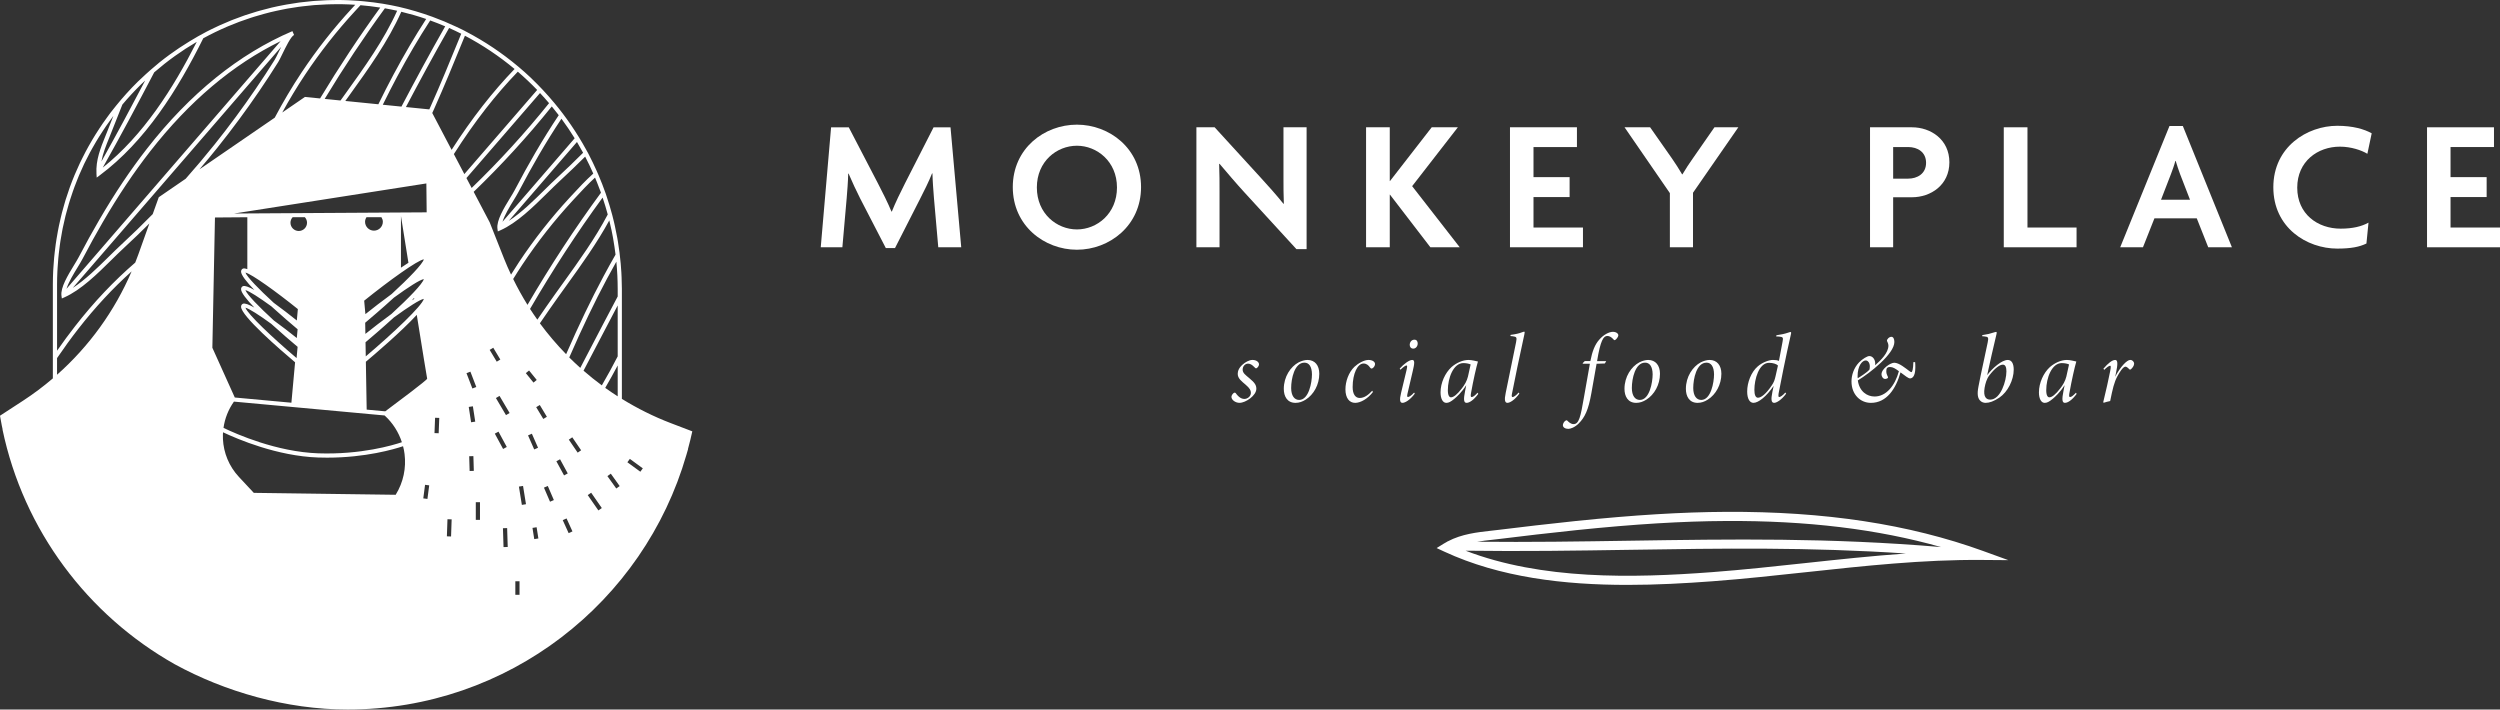
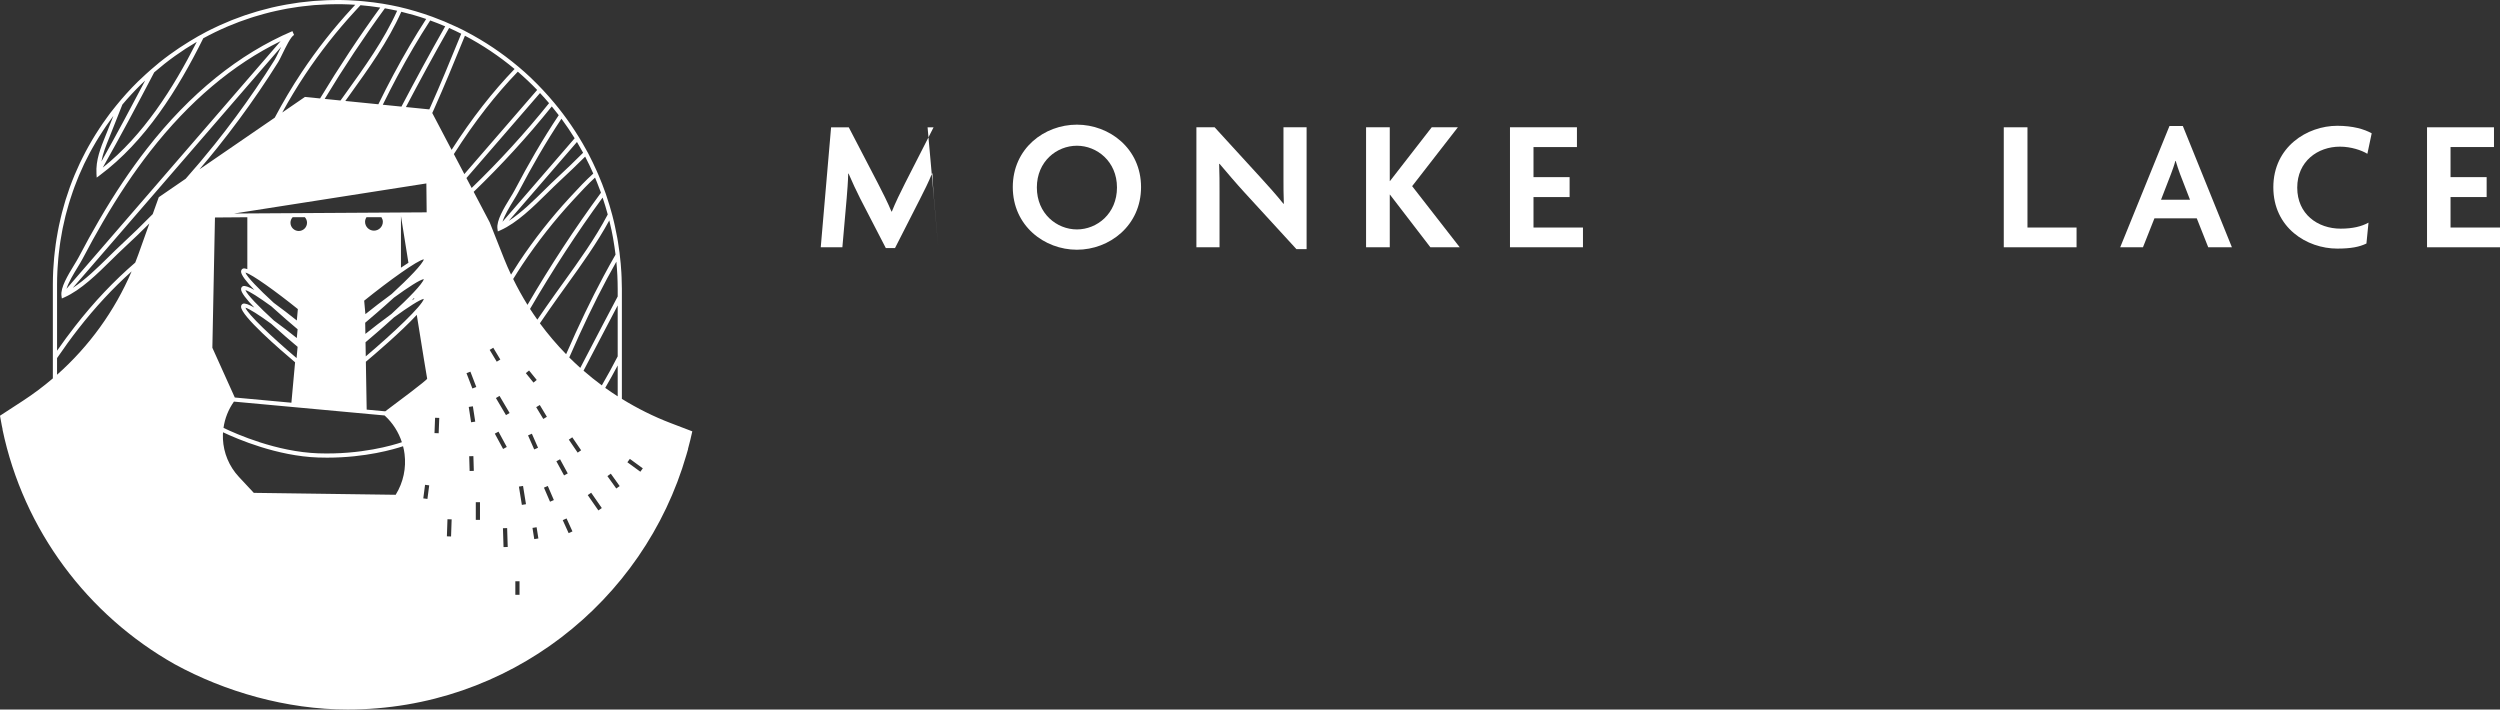
<svg xmlns="http://www.w3.org/2000/svg" id="Calque_1" data-name="Calque 1" viewBox="0 0 2076.27 589.29">
  <rect x="0" y="0" width="2076.27" height="589.29" fill="#333333" stroke="none" />
  <defs>
    <style>
      .cls-1 {
        fill: #fff;
        stroke-width: 0px;
      }
    </style>
  </defs>
  <g>
    <g>
-       <path class="cls-1" d="M779.24,205.37l-3.59-40.92c-.47-6.09-1.09-13.59-1.25-20.46h-.31c-2.65,6.72-6.71,14.84-9.84,20.93l-20.93,41.08h-7.65l-21.24-41.08c-3.12-6.09-6.72-13.9-9.68-20.77h-.31c-.16,7.03-.78,14.68-1.25,20.31l-3.59,40.92h-17.96l8.59-99.65h14.68l24.21,46.54c3.59,6.87,8.28,16.24,11.25,23.43h.31c2.81-7.03,7.18-16.09,10.93-23.43l23.74-46.54h14.06l8.9,99.65h-19.05Z" />
+       <path class="cls-1" d="M779.24,205.37l-3.59-40.92c-.47-6.09-1.09-13.59-1.25-20.46h-.31c-2.65,6.72-6.71,14.84-9.84,20.93l-20.93,41.08h-7.65l-21.24-41.08c-3.12-6.09-6.72-13.9-9.68-20.77h-.31c-.16,7.03-.78,14.68-1.25,20.31l-3.59,40.92h-17.96l8.59-99.65h14.68l24.21,46.54c3.59,6.87,8.28,16.24,11.25,23.43h.31c2.81-7.03,7.18-16.09,10.93-23.43l23.74-46.54h14.06h-19.05Z" />
      <path class="cls-1" d="M894.39,207.4c-27.02,0-53.26-19.84-53.26-52.01s26.24-51.86,53.26-51.86,53.26,19.84,53.26,51.86-26.24,52.01-53.26,52.01ZM894.39,121.03c-16.71,0-33.27,12.96-33.27,34.68s16.55,34.83,33.27,34.83,33.27-13.12,33.27-34.83-16.71-34.68-33.27-34.68Z" />
      <path class="cls-1" d="M1076.71,206.93l-42.95-46.86c-7.03-7.65-14.68-16.71-20.93-24.05l-.31.16c.31,8.12.31,16.09.31,22.96v46.23h-19.21v-99.65h15.15l38.42,42.01c5.31,5.78,13.43,14.84,18.74,21.55l.31-.16c-.31-6.87-.31-14.37-.31-21.09v-42.33h19.21v101.21h-8.43Z" />
      <path class="cls-1" d="M1187.95,205.37l-33.58-43.73h-.16v43.73h-19.68v-99.65h19.68v44.67h.16l34.68-44.67h21.71l-37.96,48.89,39.52,50.76h-24.37Z" />
      <path class="cls-1" d="M1254.05,205.37v-99.65h55.61v16.4h-36.08v24.99h29.99v16.55h-29.99v25.31h41.08v16.4h-60.61Z" />
-       <path class="cls-1" d="M1406.05,160.07v45.3h-19.21v-44.98l-37.64-54.67h21.24l18.27,26.08c2.65,3.75,5.78,8.75,8.28,12.96h.31c2.5-4.22,5.93-9.53,8.43-12.96l18.12-26.08h19.84l-37.64,54.35Z" />
-       <path class="cls-1" d="M1587.9,163.82h-15.62v41.55h-19.21v-99.65h34.83c15.62,0,31.08,10.15,31.08,29.05s-15.46,29.05-31.08,29.05ZM1584.78,122.12h-12.5v26.24h12.5c7.5,0,14.84-4.06,14.84-13.12s-7.18-13.12-14.84-13.12Z" />
      <path class="cls-1" d="M1664.15,205.37v-99.65h19.68v83.25h40.77v16.4h-60.45Z" />
      <path class="cls-1" d="M1833.96,205.37l-9.53-24.06h-35.15l-9.53,24.06h-18.9l40.92-100.74h11.09l40.77,100.74h-19.68ZM1810.53,144.46c-1.09-2.97-2.5-7.03-3.59-10.78h-.31c-.94,3.75-2.5,7.81-3.59,10.78l-8.28,21.4h24.05l-8.28-21.4Z" />
      <path class="cls-1" d="M1966.13,127.74c-4.84-2.97-13.59-5.94-22.81-5.94-18.43,0-35.45,12.18-35.45,34.05s16.87,34.05,36.08,34.05c10,0,17.49-1.87,23.11-5l-1.72,17.34c-5.78,2.81-12.81,4.22-24.21,4.22-25.31,0-53.11-17.34-53.11-50.92s28.11-51.07,53.11-51.07c12.96,0,22.49,2.81,28.58,6.25l-3.59,17.02Z" />
      <path class="cls-1" d="M2015.67,205.37v-99.65h55.6v16.4h-36.08v24.99h29.99v16.55h-29.99v25.31h41.08v16.4h-60.6Z" />
    </g>
-     <path class="cls-1" d="M1045.63,302.63c0,1.24-1.37,3.17-2.45,3.27-.55.04-.75-.42-1.78-1.33-1.24-1.3-2.9-2.57-4.85-2.57-2.54,0-4.52,2.27-4.52,4.96,0,2.85,2.36,4.44,5.54,7.13,4.86,3.97,5.83,6.07,5.83,8.81,0,5.57-8.81,11.66-13.98,11.66-3.32,0-6.71-2.36-6.71-5.03,0-1.22,1.54-3.44,2.73-3.44.34-.01.54.1.86.43,2.6,3.65,4.97,4.79,7.2,4.79,2.56,0,5.38-2.15,5.38-5.04,0-2.05-.88-3.78-4.37-6.77-3.04-2.63-6.57-5.1-6.57-8.96,0-2.23.85-5.01,4.23-7.93,1.97-1.75,5.25-3.69,8.05-3.69,3.1,0,5.4,1.72,5.4,3.7ZM1095.68,310.42c0,9.04-4.63,17.29-11.32,21.5-2.67,1.68-5.38,2.66-8.4,2.66-6.97,0-9.76-5.45-9.76-11.63,0-10.17,5.71-18.46,12.3-22,2.44-1.21,5.06-2.01,7.36-2.01,6.16,0,9.82,4.51,9.82,11.48ZM1072.32,322.18c0,6.63,2.78,9.97,6.62,9.97,8.09,0,10.65-14.6,10.65-21.28-.07-6.56-2.54-9.69-6.24-9.69-8.32,0-11.03,13.42-11.03,21.01ZM1140.23,325.57c-4.29,5.64-10.28,9.01-14.76,9.01-4.78,0-8.07-3.94-8.07-11.23,0-6.59,2.66-14.12,7.5-18.75,3.25-2.99,8.05-5.66,11.67-5.66,3.22,0,5.35,1.51,5.41,3.31.07,1.1-.77,2.82-2.11,3.6-.86.51-1.47.2-2.11-.72-1.32-1.87-2.9-3.22-5.38-3.22-4.93,0-9,8.44-9,19.52,0,6,2.3,9.1,5.85,9.1,4,0,7.34-2.73,10.43-6.02l.56,1.06ZM1174.98,326.93c-3.93,5.29-8.06,7.64-10.2,7.64s-2.65-2.3-1.14-8.43c2.02-8.14,3.28-13.37,4.53-18.87.63-2.84.63-3.75-.07-3.75s-2.46,1.1-5.03,3.55l-.59-.99c3.44-3.82,7.86-7.14,10.39-7.14,2.22,0,1.97,2.84.44,9.18-1.5,6.39-3,12.64-4.43,19.02-.43,1.86-.16,2.58.37,2.58,1.02,0,3.02-1.25,5.17-3.69l.58.91ZM1177.42,285.27c0,2.41-1.7,4.26-3.65,4.26s-2.98-1.4-2.98-3.11c0-2.14,1.41-4.31,3.89-4.31,1.94,0,2.73,1.47,2.73,3.17ZM1217.98,334.57c-2.53,0-2.51-3.27-1.22-9.75l.97-4.94c-4.14,6.46-7.94,9.67-9.79,11.28-3.16,2.64-4.91,3.42-6.78,3.42-2.77,0-4.77-3.2-4.77-8.71,0-7.86,3.79-16.23,9.19-21.09,4.02-3.45,9.23-5.84,14.06-5.84,2.8,0,6.41,1.05,7.8,1.3-1.31,4.42-3.82,15.26-5.79,26.43-.4,2.29-.16,3.09.58,3.09,1.04,0,2.67-1.17,4.9-3.61l.58.98c-3.79,5.16-7.34,7.44-9.73,7.44ZM1214.12,322.52c2.16-2.78,4.11-6.01,5.03-9.78.7-3.01,1.78-7.99,2.23-10.06-1.14-.58-3.59-1.13-6-1.13-8.33,0-12.93,12.33-12.93,22.55,0,4.48,1.31,5.88,2.58,5.88,2.18,0,5.26-2.44,9.09-7.46ZM1261.85,326.9c-3.86,5.29-7.85,7.67-9.92,7.67s-2.73-2.25-1.41-8.35c2.77-13.62,6.19-29.93,8.6-42.03.79-4.11.44-4.45-2.79-4.92-.71-.1-1.28-.1-1.95-.18l.24-.98c4.22-.53,7.06-1.22,9.36-2.12,1.02-.35,1.46-.53,1.86-.53.51,0,.56.52.16,2.25-3.51,15.82-8.57,40.22-10.31,49.41-.42,1.86-.1,2.65.5,2.65.97,0,2.93-1.32,5.08-3.78l.58.9ZM1320.81,299.9c1.55-8.11,3.82-13.91,7.44-17.87,3.41-3.97,8-6.45,11.28-6.45,2.69,0,4.5,1.45,4.5,2.84s-1.74,3.5-2.62,3.92c-.59.32-.86.19-1.35-.39-1.6-1.94-3.46-2.94-5.13-2.94-3.29,0-5.73,3.74-8.55,20.89h7.6l-1.13,1.97c-1.36.09-5.31.24-6.88.24-1.47,8.37-2.36,13.75-4.32,24.39-2.48,14.04-5.37,19.97-10.48,25.17-3.38,3.37-6.94,4.51-8.65,4.51-2.49,0-4.54-1.18-4.54-3.06,0-1.09.79-2.92,2.25-3.8.56-.32.98-.42,1.4,0,1.4,1.4,3.08,2.9,5.22,2.9,4.52,0,5.83-5.97,8.64-22.32,2.56-14.44,3.53-19.79,4.91-27.8h-5.86l-.1-.53,1.71-1.68h4.64ZM1378.62,310.42c0,9.04-4.63,17.29-11.32,21.5-2.67,1.68-5.38,2.66-8.4,2.66-6.97,0-9.76-5.45-9.76-11.63,0-10.17,5.71-18.46,12.3-22,2.44-1.21,5.06-2.01,7.36-2.01,6.16,0,9.82,4.51,9.82,11.48ZM1355.26,322.18c0,6.63,2.78,9.97,6.62,9.97,8.09,0,10.65-14.6,10.65-21.28-.07-6.56-2.54-9.69-6.24-9.69-8.32,0-11.03,13.42-11.03,21.01ZM1429.62,310.42c0,9.04-4.63,17.29-11.32,21.5-2.67,1.68-5.38,2.66-8.4,2.66-6.97,0-9.76-5.45-9.76-11.63,0-10.17,5.71-18.46,12.3-22,2.44-1.21,5.06-2.01,7.36-2.01,6.16,0,9.82,4.51,9.82,11.48ZM1406.25,322.18c0,6.63,2.78,9.97,6.62,9.97,8.09,0,10.65-14.6,10.65-21.28-.07-6.56-2.54-9.69-6.24-9.69-8.32,0-11.03,13.42-11.03,21.01ZM1483.42,326.9c-3.85,5.29-8.04,7.67-9.9,7.67-2.33,0-2.95-2.25-1.51-9.24l1.03-4.83c-5.95,8.75-12.64,14.07-16.75,14.07-2.98,0-5.24-3.08-5.24-9.43,0-7.45,3.26-16.09,8.76-20.83,3.92-3.45,9.49-5.38,12.61-5.38,2.1,0,3.73.23,5.01.8l3-15.95c.71-3.64.36-3.87-2.89-4.25-.76-.01-1.71-.03-2.39-.11l.18-.98c3.79-.52,7.08-1.24,9.58-2.12,1.18-.42,1.81-.59,2.21-.59.45,0,.61.48.2,2.12-3.69,15.95-9.3,43.77-10.15,48.82-.34,2.29-.16,3.09.45,3.09.97,0,2.98-1.32,5.14-3.78l.64.91ZM1471.28,320.35c2.12-3.09,2.61-4.84,3.36-8.05l1.97-8.73c-1.07-1.23-4.13-2.25-7.41-2.25-8.45,0-12.17,13.7-12.17,22.47,0,4.19,1.02,6.52,2.99,6.52,2.63,0,6.67-3.15,11.25-9.96ZM1590.54,300.79c.16,1.23.16,3.38.16,4.6-.03,8.15-3.21,8.88-4.37,8.88-1.53,0-4.06-2.18-7.94-5.01-3.82,13.73-11.59,25.32-24.58,25.32-8.81,0-16.13-6.93-16.13-17.82,0-5.08,1.85-11.19,6.34-15.85,2.88-2.9,6.79-5.21,8.45-5.21,2.8,0,4.91,2.81,4.91,6.2,0,.37-.01.81-.07,1.47,4.77-4.19,11.04-10.34,11.04-16.36,0-1.86-1.07-3.18-1.2-3.98-.2-1.14,1.73-3.31,3.69-3.31,1.6,0,2.45,1.85,2.45,4.3,0,9.82-20.1,25.69-30.34,31.92,1.25,9.15,7.63,13.37,13.92,13.37,9.55,0,16.94-8.92,20.18-21.03-3.01-2.16-4.88-3.47-7.34-3.47s-3.11,1.18-3.11,3.39c0,3.29,1.42,4.17,1.42,5.3-.01.8-1.64,1.22-2.41,1.22-1.73,0-3.01-2.06-3.01-3.78,0-4.79,7.56-9.68,10.56-9.68,4.13,0,9.55,4.71,12.54,6.88.83.59,1.36.93,1.68.93.86,0,1.51-2.4,1.69-8.3h1.49ZM1542.74,312.55c0,.39.01,1.06.1,1.58,2.31-1.29,8.09-5.18,9.68-7.03.23-.8.37-1.36.37-2.9,0-2.64-1.46-4.84-3.37-4.84-2.84,0-6.78,4.21-6.78,13.2ZM1646.36,278.3c3.89-.53,6.79-1.24,9.29-2.12,1.12-.35,1.81-.53,2.21-.53.45,0,.56.52.16,2.19-2.88,11.99-5.34,22.98-7.67,33.75,4.47-6.03,12.27-12.65,17.07-12.65,3.27,0,4.99,2.96,4.99,8.04,0,8.65-4.96,18.53-11.92,23.24-4.67,3.1-8.18,4.35-11.48,4.35-1.65,0-3.4-.63-4.63-2.01-1.62-1.78-2.62-4.82-1.22-11.7,2.21-11.78,5.17-24.14,7.62-36.38.89-4.29.54-4.77-2.77-5.1-.7-.08-1.13-.08-1.84-.16l.19-.91ZM1666.35,308.68c0-3.43-.67-5.84-2.99-5.84-2.58,0-6.77,3.11-11.13,8.81-2.26,2.92-3.33,6.69-3.99,10.36-1.4,8.16,1.82,9.88,4.62,9.88,8.8,0,13.47-15.81,13.47-23.22ZM1714.94,334.57c-2.53,0-2.51-3.27-1.22-9.75l.97-4.94c-4.14,6.46-7.94,9.67-9.79,11.28-3.16,2.64-4.91,3.42-6.78,3.42-2.77,0-4.77-3.2-4.77-8.71,0-7.86,3.79-16.23,9.19-21.09,4.02-3.45,9.23-5.84,14.06-5.84,2.8,0,6.41,1.05,7.8,1.3-1.31,4.42-3.82,15.26-5.79,26.43-.4,2.29-.16,3.09.58,3.09,1.04,0,2.67-1.17,4.9-3.61l.58.98c-3.79,5.16-7.34,7.44-9.73,7.44ZM1711.09,322.52c2.16-2.78,4.11-6.01,5.03-9.78.7-3.01,1.78-7.99,2.23-10.06-1.14-.58-3.59-1.13-6-1.13-8.33,0-12.93,12.33-12.93,22.55,0,4.48,1.31,5.88,2.58,5.88,2.18,0,5.26-2.44,9.09-7.46ZM1746.89,306.22c3.93-4.66,7.39-7.28,9.78-7.28,2.13,0,2.43,2.86.52,11.57l-.58,2.47c4.53-8.62,9.85-14.05,12.57-14.05,1.76,0,3.22,1.37,3.22,3.22,0,1.59-1.61,3.74-2.7,4.53-.58.34-.8.56-1.2.01-1.05-1.06-2.35-2.19-3.25-2.19-2.28,0-5.35,5.52-6.67,7.85-2.82,5.22-4.02,10.64-6.07,20.73-1.7.37-3.76.83-5.37,1.41l-.4-.48c1.95-7.92,4.81-20.5,5.74-25.59.82-3.99.57-4.69.03-4.69-.89,0-2.97,1.42-4.92,3.45l-.72-.97Z" />
-     <path class="cls-1" d="M1647.23,457.68c-61.92-22.42-131.82-33.04-213.96-32.58-36.43.19-76.01,2.6-124.55,7.6-22.65,2.34-44.87,5-63.62,7.29l-6.35.73c-12.17,1.36-24.71,2.77-36.26,8.83-.08,0-.16,0-.24,0v.13c-1.06.56-2.11,1.15-3.15,1.79l-5.97,3.7,6.37,2.96c46.29,21.48,99.75,27.63,152.06,27.63,24.1,0,47.96-1.31,70.74-3.02,26.03-1.96,52.41-4.81,77.92-7.57,47.7-5.16,97.07-10.53,145.69-10.13l22.07.17-20.75-7.52ZM1239.59,448.26l6.43-.74c18.71-2.29,40.89-4.95,63.48-7.27,48.29-4.97,87.63-7.38,123.81-7.56h0c67.26-.4,125.91,6.7,178.75,21.65-92.4-7.85-173.54-6.6-258.89-5.27-40.87.65-82.94,1.29-126.45.84,4.19-.68,8.48-1.17,12.86-1.65ZM1499.41,467.63c-25.45,2.75-51.77,5.6-77.67,7.55-66.13,4.99-141.3,6.5-204.57-17.82,46.99.66,92.24-.04,136.14-.73,76.2-1.2,149.07-2.33,229.54,3.06-28.08,1.98-56.03,4.98-83.43,7.94Z" />
  </g>
  <path class="cls-1" d="M574.98,358.24l-17.93-6.85c-14.25-5.44-27.79-12.24-40.58-20.12v-91.13c0-.13,0-.26,0-.38,0-3.16-.1-6.3-.23-9.43-.06-1.4-.12-2.81-.2-4.21-.14-2.39-.32-4.77-.53-7.14-.54-6.2-1.33-12.33-2.33-18.4-.19-1.12-.39-2.24-.59-3.36-.59-3.26-1.24-6.49-1.96-9.71-.22-1-.45-2.01-.68-3.01-.47-2-.96-4-1.49-5.98,0,0,0,0,0,0h0c-1.4-5.31-3-10.55-4.75-15.71-.24-.71-.46-1.42-.7-2.12-1.85-5.29-3.88-10.48-6.07-15.6,0,0,0,0,0,0-.48-1.12-.98-2.22-1.47-3.33,0,0,0,0,0,0-1-2.25-2.02-4.48-3.1-6.69-1.22-2.56-2.48-5.1-3.8-7.6-.56-1.07-1.18-2.11-1.76-3.17,0,0,0,0,0,0-3.86-7.05-8.06-13.88-12.57-20.47-.08-.11-.15-.22-.23-.33-4.23-6.17-8.74-12.13-13.51-17.86,0,0,0,0,0,0-3.13-3.76-6.37-7.43-9.71-11h0c-2.9-3.09-5.87-6.11-8.92-9.04-.42-.4-.82-.83-1.25-1.23-6.49-6.13-13.35-11.87-20.49-17.24-.28-.21-.55-.41-.83-.62-3.07-2.29-6.2-4.51-9.38-6.65-.35-.23-.69-.46-1.04-.69-3.2-2.14-6.46-4.19-9.77-6.17-.27-.16-.54-.33-.82-.49-3.56-2.11-7.16-4.13-10.83-6.05,0,0,0,0,0,0-1.03-.54-2.04-1.11-3.08-1.63-1.82-.92-3.68-1.76-5.53-2.64-6.39-3.02-12.92-5.75-19.6-8.19,0,0,0,0,0,0-4.56-1.66-9.18-3.2-13.86-4.58-.01,0-.03,0-.04-.01-4.64-1.37-9.33-2.64-14.08-3.72,0,0,0,0,0,0-4.35-.99-8.75-1.82-13.19-2.56-.04,0-.09-.01-.13-.02-5.13-.85-10.32-1.49-15.55-1.99h0c-1.46-.14-2.91-.3-4.37-.41h0c-1.46-.11-2.93-.2-4.39-.28-3.12-.19-6.26-.35-9.41-.4-3.57-.06-7.12,0-10.66.09-.75.02-1.51.04-2.26.07-3.45.13-6.88.32-10.31.59-.58.05-1.15.11-1.72.16-3.13.27-6.25.61-9.35,1-.57.07-1.14.13-1.71.21-3.37.45-6.72.99-10.06,1.58-.75.13-1.5.28-2.25.42-3.4.64-6.78,1.33-10.14,2.12-.07.02-.14.04-.21.05-3.3.78-6.57,1.65-9.83,2.57-.74.21-1.48.41-2.22.63-3.21.94-6.4,1.94-9.57,3.01-.59.2-1.17.42-1.76.62-2.86,1-5.69,2.05-8.51,3.15-.57.22-1.14.43-1.7.66-3.09,1.24-6.15,2.56-9.18,3.93-.72.33-1.44.66-2.16,1-3.08,1.43-6.15,2.91-9.17,4.48-4.71,2.44-9.31,5.11-13.85,7.88-.23.14-.46.28-.68.42-2.59,1.59-5.16,3.21-7.69,4.9-.85.57-1.69,1.17-2.54,1.75-1.97,1.35-3.95,2.7-5.88,4.12-2.86,2.09-5.69,4.25-8.46,6.48-2.39,1.92-4.72,3.94-7.04,5.96h0s0,0,0,0c-1.38,1.2-2.75,2.42-4.11,3.66-2.26,2.04-4.49,4.1-6.67,6.24-6.42,6.32-12.39,12.96-17.99,19.85-1.64,2.02-3.27,4.04-4.84,6.1-.93,1.23-1.82,2.49-2.73,3.73-1.26,1.73-2.52,3.46-3.74,5.23-.93,1.35-1.82,2.72-2.72,4.08-1.13,1.71-2.24,3.43-3.32,5.16-.87,1.41-1.73,2.82-2.57,4.24-1.04,1.75-2.05,3.52-3.04,5.29-.79,1.43-1.58,2.85-2.35,4.29-.98,1.85-1.92,3.71-2.85,5.59-.69,1.4-1.4,2.78-2.06,4.19-.98,2.07-1.9,4.17-2.81,6.27-.54,1.24-1.11,2.46-1.63,3.71-1.38,3.31-2.69,6.66-3.91,10.03-.21.58-.39,1.17-.59,1.75-1.01,2.87-1.99,5.74-2.89,8.65-.39,1.27-.74,2.56-1.11,3.83-.65,2.24-1.3,4.49-1.88,6.75-.37,1.43-.71,2.88-1.05,4.32-.51,2.14-1.01,4.29-1.46,6.45-.31,1.5-.6,3-.89,4.5-.41,2.15-.78,4.31-1.13,6.48-.24,1.5-.48,3-.69,4.51-.32,2.24-.58,4.5-.84,6.76-.16,1.44-.33,2.87-.47,4.31-.23,2.49-.4,5-.56,7.5-.08,1.22-.18,2.43-.24,3.65-.17,3.73-.28,7.48-.28,11.25v78.01c-7.84,6.69-16.12,12.91-24.82,18.58l-19.08,12.43c.47,2.79.98,5.58,1.53,8.34.2,1.01.44,2,.65,3h-.12c17.5,83.73,70.77,154.3,143.09,195.07,41.68,22.8,92.71,37.59,143.57,37.59,133.47,0,246.04-89.32,281.32-211.43.02-.07.04-.14.06-.21.45-1.56.94-3.09,1.36-4.66h-.1c1.32-4.88,2.55-9.79,3.62-14.76ZM511.89,217.35c.36,3.74.63,7.5.82,11.28.18,3.81.29,7.64.29,11.5v6.11c-8.37,15.75-16.61,31.58-24.97,47.61-2.01,3.86-4.06,7.79-6.09,11.68-3.13-2.8-6.18-5.69-9.16-8.65,10.85-24.9,21.04-46.16,31.43-65.6h0c2.53-4.75,5.1-9.39,7.68-13.97,0,.02,0,.03,0,.05ZM507.82,190.88c.38,1.82.74,3.65,1.08,5.48.15.79.28,1.59.42,2.39.73,4.2,1.37,8.44,1.89,12.71,0,0,0,0,0,0-3.39,5.92-6.75,11.95-10.06,18.17h0c-10.26,19.18-20.3,40.1-30.98,64.53-7.83-8.04-15.13-16.58-21.79-25.65,5.1-7.49,10.26-14.94,15.52-22.3,2.17-3.03,4.35-6.07,6.55-9.11,12.57-17.45,25.34-35.24,35.58-54.05.64,2.59,1.22,5.21,1.77,7.83ZM500.47,164.09c1.56,4.62,2.99,9.3,4.27,14.04-10.43,19.85-23.87,38.57-37.09,56.93-2.2,3.05-4.39,6.09-6.56,9.13-5.02,7.03-9.95,14.14-14.82,21.29-2.08-2.93-4.11-5.89-6.06-8.92,18.83-32.36,38.9-63.26,60.26-92.47,0,0,0,0,0,0ZM445.76,315.55l-2.7,2.19-6.36-7.85,2.7-2.19,6.36,7.85ZM484.27,126.87c-7.05,7.04-14.22,13.95-21.51,20.68-3.32,3.06-6.77,6.47-10.43,10.07-9.23,9.1-19.43,19.11-29.79,25.82,19.23-22.28,38-44,56.64-65.53,1.76,2.94,3.45,5.94,5.09,8.96ZM466.28,98.59c1.86,2.51,3.65,5.07,5.41,7.66.1.15.21.3.32.46,1.8,2.67,3.55,5.38,5.25,8.13,0,0,0,0,0,0-19.7,22.77-39.56,45.73-59.94,69.35,1.7-5.47,5.87-12.34,9.17-17.75,1.56-2.56,3.04-4.98,4.06-6.92,5.82-11.09,11.36-21.14,16.94-30.72,6.24-10.72,12.48-20.74,18.79-30.21,0,0,0,0,0,0ZM357.29,16.98c4.21,1.52,8.36,3.15,12.45,4.9-13.04,22.87-24.95,45.05-36.34,66.66l-15.49-1.55c3.95-8.03,7.88-15.75,11.89-23.25,8.87-16.64,18.03-32.2,27.49-46.76,0,0,0,0,0,0ZM247.37,256.7l-.86,9.46c-5.8-4.62-12.57-9.88-19.13-14.64-12.5-11.47-22.24-21.51-23.55-25.16,5.23,1.24,25.49,15.81,43.54,30.34ZM241.23,184.96c0-1.78.72-3.38,1.84-4.6h10.08c1.12,1.22,1.84,2.82,1.84,4.6,0,3.8-3.08,6.88-6.88,6.88s-6.88-3.08-6.88-6.88ZM225.27,254.34c8.49,7.76,16.94,14.94,21.36,18.65l.54.45-.67,7.3c-5.8-4.62-12.57-9.88-19.13-14.63-12.5-11.47-22.25-21.51-23.56-25.17,3.09.73,11.43,6.12,21.44,13.39ZM225.27,268.94c8.49,7.76,16.94,14.94,21.36,18.65l.54.45-.85,9.34c-20.38-17.25-40.57-36.46-42.5-41.84,3.09.73,11.43,6.12,21.44,13.39ZM319.43,345.05c6.81,6.21,11.61,13.9,14.33,22.21-7.22,2.44-33.91,10.47-69.52,9.23-34.47-1.21-67.9-15.97-78.62-21.14,1.08-7.67,3.95-15.16,8.67-21.81l125.14,11.51ZM352.01,215.36c-1.03,3.9-12.26,15.53-26.74,28.83-7.85,5.71-15.78,11.89-21.8,16.7l-1.02-11.17c20.85-16.79,44.23-33.57,49.56-34.36ZM303.18,184.17c0-1.42.51-2.68,1.21-3.8h12.36c.7,1.13,1.21,2.38,1.21,3.8,0,4.08-3.31,7.39-7.39,7.39s-7.39-3.31-7.39-7.39ZM332.99,222.31v-42.91s2.71,16.97,6.21,38.84c-1.98,1.24-4.05,2.6-6.21,4.07ZM352.01,248.22c-1.51,5.71-24.8,27.92-48.24,47.75l-.2-11.73c3.83-3.22,13.57-11.47,23.62-20.66,11.82-8.59,21.6-14.89,24.81-15.37ZM342,249.41c.65-.66,1.26-1.31,1.88-1.95.04.27.09.54.13.8-.65.36-1.32.74-2.01,1.15ZM325.22,260.66c-7.84,5.69-15.74,11.86-21.76,16.65v-.11s-.17-9.16-.17-9.16l.06-.05c3.7-3.1,13.62-11.5,23.83-20.83,11.82-8.59,21.6-14.89,24.82-15.37-1.03,3.91-12.28,15.55-26.79,28.87ZM319.97,341.61l-15.44-1.42-.68-39.75c6.78-5.7,29.31-24.86,42.28-38.95,4.5,28.03,8.47,52.57,8.63,53.01.33.9-27.15,21.4-34.8,27.1ZM194.47,177.33l159.63-24.98.25,24-159.88.98ZM333.28,9.77c3.5.84,6.97,1.76,10.41,2.75.02,0,.05.01.07.02,3.42.99,6.82,2.06,10.18,3.22,0,0,0,0,0,0-9.36,14.45-18.42,29.86-27.21,46.33-4.22,7.89-8.36,16.02-12.51,24.51l-27.44-2.75c1.03-1.43,2.05-2.86,3.09-4.29,16.02-22.25,32.39-45.01,43.41-69.79ZM319.64,6.9c3.42.6,6.82,1.27,10.2,2.03-10.9,24.27-27,46.69-42.78,68.61-1.43,1.98-2.84,3.95-4.26,5.92l-13.14-1.32c15.81-26.1,32.5-51.3,49.99-75.24ZM299.41,4.32c5.52.46,10.98,1.12,16.38,1.98-17.48,24.02-34.17,49.29-49.97,75.46l-12.56-1.26-18.87,12.95c5.92-10.78,12.28-21.35,19.06-31.53,12.4-18.63,26.31-36.32,41.33-52.6l1.86-2.02c.91-.99,1.84-1.99,2.76-2.98ZM128.07,60.09s0,0,0,0c5.52-4.78,11.22-9.29,17.09-13.5.21-.15.43-.29.64-.44,2.72-1.94,5.48-3.83,8.27-5.64.67-.43,1.35-.83,2.02-1.25,2.43-1.54,4.86-3.07,7.33-4.51,0,0,0,0,0,0-19.82,39.11-44.55,77.77-78.07,104.45,15.17-26.88,29.2-53.29,42.72-79.1ZM101.6,86.9s.03-.04.05-.06c2.39-2.85,4.86-5.65,7.4-8.4,2.56-2.77,5.19-5.5,7.91-8.17,1.18-1.16,2.41-2.25,3.61-3.38-11.58,22.03-23.55,44.45-36.35,67.23,1.21-6.71,3.8-13.11,6.49-19.76.64-1.58,1.28-3.16,1.91-4.76,2.75-7,5.77-14.67,8.99-22.7ZM47.38,311.23v-13.82c5.81-8.54,11.69-16.65,17.71-24.37,13.89-17.81,28.7-33.72,44.22-47.65-14.09,32.91-35.26,62.2-61.93,85.83ZM131.85,163.81s-1.95,5.43-5.02,14.01c-8.54,8.68-17.25,17.17-26.16,25.4-3.32,3.07-6.78,6.47-10.44,10.08-9.23,9.1-19.43,19.1-29.78,25.81,29.27-33.92,57.54-66.58,85.77-99.19,28.74-33.19,57.51-66.43,87.34-101.01-.72,1.44-1.46,2.92-2.22,4.5-1.33,2.75-2.48,5.12-3.27,6.37-5.03,8.03-10.32,16.11-15.7,24-10.72,15.72-22.2,31.24-34.1,46.12-7.76,9.7-15.8,19.21-24.06,28.55l-22.36,15.34ZM55.22,239.86c1.7-5.47,5.87-12.34,9.17-17.75,1.56-2.56,3.03-4.98,4.05-6.92,5.82-11.09,11.36-21.14,16.94-30.72,12.92-22.17,25.79-41.4,39.37-58.81,32.37-41.51,68.76-72.2,108.3-91.47-30.6,35.47-60.04,69.48-89.47,103.47-29.07,33.58-58.17,67.19-88.37,102.2ZM180.98,122.09c11.96-14.95,23.48-30.54,34.25-46.34,5.41-7.93,10.72-16.05,15.78-24.12.89-1.41,2.08-3.86,3.45-6.7,2.68-5.52,7.16-14.76,9.76-15.88t0,0l-1.36-3.19c-44.42,18.95-85.08,51.81-120.84,97.67-13.67,17.53-26.64,36.9-39.63,59.2-5.61,9.62-11.17,19.71-17.02,30.85-.97,1.85-2.41,4.22-3.94,6.73-5.03,8.25-11.29,18.52-10.38,25.28l.31,2.3,2.12-.94c13.75-6.09,27.27-19.41,39.2-31.17,3.64-3.58,7.07-6.97,10.36-10,7.13-6.58,14.14-13.31,21.03-20.19-2.69,7.52-5.87,16.42-9.2,25.79-.8,2.25-1.67,4.47-2.54,6.7-17.62,15.14-34.36,32.83-49.95,52.83-5.08,6.51-10.06,13.28-14.98,20.35v-54.99c0-3.62.1-7.22.27-10.8.05-1.14.14-2.27.2-3.4.15-2.47.32-4.93.55-7.38.12-1.3.25-2.59.39-3.88.25-2.34.55-4.68.87-7.01.17-1.25.34-2.49.53-3.73.41-2.66.88-5.31,1.39-7.94.16-.85.3-1.7.47-2.54.69-3.41,1.46-6.8,2.3-10.16.26-1.04.56-2.06.83-3.09.62-2.36,1.27-4.72,1.97-7.06.39-1.31.81-2.61,1.22-3.91.66-2.07,1.35-4.13,2.06-6.19.47-1.33.93-2.66,1.42-3.98.78-2.1,1.6-4.18,2.44-6.25.48-1.19.94-2.39,1.44-3.57,1.32-3.11,2.69-6.19,4.14-9.24.42-.88.89-1.75,1.32-2.62,1.11-2.25,2.23-4.49,3.42-6.7.69-1.28,1.4-2.55,2.11-3.82,1-1.8,2.02-3.58,3.08-5.35.78-1.32,1.58-2.63,2.4-3.94,1.08-1.73,2.18-3.44,3.31-5.14.82-1.25,1.64-2.51,2.49-3.74,1.35-1.96,2.74-3.88,4.15-5.81.68-.92,1.32-1.87,2.02-2.78,0,0,0,0,0,0-1.66,4.2-3.26,8.26-4.77,12.11-.62,1.59-1.26,3.16-1.9,4.73-3.96,9.77-8.05,19.87-7.39,31.2l.19,3.21,2.58-1.92c37.74-28.12,64.67-70.98,85.93-113.78,6.39-3.5,12.94-6.68,19.62-9.55.3-.13.6-.26.9-.39,6.29-2.67,12.69-5.05,19.2-7.15.96-.31,1.92-.61,2.89-.91,2.58-.8,5.17-1.54,7.78-2.25,1.81-.49,3.62-.98,5.44-1.42,1.57-.38,3.16-.74,4.74-1.09,1.83-.4,3.66-.79,5.5-1.15,1.3-.25,2.59-.53,3.89-.76,2.96-.53,5.93-.99,8.92-1.4,1.14-.16,2.28-.3,3.42-.44,2.74-.34,5.49-.64,8.25-.88.59-.05,1.17-.12,1.76-.17,3.33-.27,6.68-.44,10.03-.57.87-.03,1.75-.06,2.62-.08,3.46-.09,6.92-.14,10.4-.08,3.64.06,7.26.23,10.86.46-.31.33-.62.67-.92,1l-1.86,2.01c-15.15,16.41-29.17,34.25-41.67,53.03-8.07,12.13-15.56,24.8-22.41,37.73l-62.56,42.93c5.22-6.12,10.36-12.29,15.38-18.56ZM237.06,32.25s.1-.05.14-.07c-.02.04-.05.09-.07.13l-.07-.06ZM178.53,180.93c.05-.06.1-.12.15-.18l-.14-.12,26.87-.21v43.06c-1.61-.55-2.91-.75-3.68-.4-.93.42-1.49,1.29-1.53,2.39-.1,2.82,4.55,8.65,11.04,15.37-4.49-2.52-7.96-3.87-9.51-3.16-.93.42-1.49,1.29-1.53,2.39-.1,2.82,4.55,8.65,11.04,15.37-4.49-2.52-7.96-3.87-9.51-3.17-.93.42-1.49,1.29-1.53,2.39-.27,7.44,32.46,35.76,44.87,46.22l-3.06,33.57-47.01-4.32-18.63-41.31s2-102.14,2.15-107.88ZM328.62,410.92h0s-117.84-1.6-117.84-1.6l-12.37-13.26c-8.25-8.85-12.71-20.03-13.26-31.41l-.03-3.87c.02-.59.08-1.17.12-1.76,12.04,5.7,44.93,19.75,78.88,20.94,2.57.09,5.09.13,7.57.13,32.07,0,55.89-7.09,63.05-9.5.26,1.01.51,2.02.71,3.04l.55,3.47c1.41,11.45-.91,23.38-7.38,33.8ZM354.99,414.36l-3.45-.45,1.47-11.27,3.45.45-1.47,11.27ZM356.55,90.85l-19.43-1.95c11.24-21.29,23.03-43.16,35.87-65.67,0,0,0,0,0,0,3.4,1.52,6.75,3.12,10.06,4.79-.52,1.27-1.05,2.56-1.57,3.83-7.7,18.83-15.66,38.29-24.1,57.14-.28.64-.55,1.22-.84,1.85ZM360.55,90.42c8.46-18.9,16.43-38.39,24.14-57.24.48-1.16.96-2.34,1.44-3.51,0,0,0,0,0,0,3.59,1.89,7.12,3.87,10.6,5.94.21.13.42.26.63.38,3.29,1.97,6.52,4.01,9.71,6.14.28.19.56.37.83.56,3.16,2.13,6.27,4.33,9.32,6.61.22.16.44.32.66.49,3.22,2.42,6.39,4.92,9.48,7.51-9.15,9.51-18.03,19.76-26.63,30.78-8.78,11.26-17.27,23.29-25.67,36.36l-16.06-30.59c.52-1.15,1.02-2.25,1.55-3.42ZM364.32,359.82l-3.47-.13.49-12.74,3.47.13-.49,12.74ZM374.61,445.55l-3.47-.12.49-14.21,3.47.12-.49,14.21ZM376.93,127.98c8.69-13.63,17.46-26.13,26.54-37.77,8.58-11,17.45-21.22,26.58-30.69,5.58,4.81,10.95,9.87,16.07,15.18-7.87,9.1-15.73,18.17-23.58,27.24l-36.9,42.63-8.71-16.59ZM425.17,104.21c7.76-8.97,15.53-17.94,23.32-26.94,2.57,2.74,5.07,5.54,7.51,8.41-19.87,24.74-41.44,48.36-64.29,70.43l-4.33-8.24,37.79-43.66ZM390.67,308.66l4.9,12.74-3.25,1.25-4.9-12.74,3.25-1.25ZM390.03,391.16l-.36-12.25,3.48-.1.36,12.25-3.48.1ZM391.25,350.7l-1.96-12.74,3.44-.53,1.96,12.74-3.44.53ZM398.63,431.78h-3.48v-14.7h3.48v14.7ZM406.67,290.58l2.98-1.79,5.88,9.8-2.98,1.79-5.88-9.8ZM418.19,454.37l-.49-15.68,3.48-.11.49,15.68-3.48.11ZM410.95,360.14l3.06-1.65,6.88,12.73-3.06,1.65-6.88-12.73ZM420.23,344.76l-8.37-14.19,3-1.77,8.37,14.19-3,1.77ZM418.53,214.54l-11.83-29.87-13.31-25.35c23.06-22.22,44.83-46.01,64.88-70.93,1.97,2.39,3.89,4.81,5.77,7.28,0,0,0,0,0,0-6.57,9.82-13.06,20.24-19.56,31.39-5.61,9.62-11.17,19.72-17.02,30.85-.97,1.85-2.41,4.22-3.95,6.73-5.03,8.25-11.28,18.51-10.38,25.28l.31,2.3,2.12-.94c13.76-6.09,27.27-19.42,39.2-31.17,3.64-3.58,7.07-6.97,10.35-10,7.07-6.53,14.03-13.21,20.87-20.03,0,0,.01.02.02.03,2.4,4.59,4.62,9.29,6.72,14.05,0,0,0,0,0,0-6.37,5.72-12.31,12.1-18.06,18.34l-1.83,1.98c-15.15,16.41-29.17,34.25-41.67,53.03-2.32,3.48-4.53,7.02-6.74,10.56-2.08-4.45-4.07-8.94-5.89-13.53ZM434.05,219.44c12.4-18.63,26.31-36.32,41.33-52.6l1.83-1.99c5.44-5.9,11.04-11.93,16.97-17.36.59,1.39,1.15,2.79,1.72,4.2,1.01,2.52,2.01,5.04,2.93,7.6.09.25.19.5.29.76,0,0,0,0,0,0-21.63,29.42-41.98,60.52-61.03,93.14-4.31-6.93-8.28-14.09-11.89-21.48,2.55-4.13,5.15-8.23,7.84-12.28ZM431.47,494h-3.48v-11.27h3.48v11.27ZM433.41,419.31l-2.45-15.19,3.43-.55,2.45,15.19-3.43.55ZM441.72,360.2l5.13,11.66-3.18,1.4-5.13-11.66,3.18-1.4ZM443.7,447.73l-1.47-9.31,3.43-.54,1.47,9.31-3.43.54ZM445.32,338.15l2.98-1.79,5.89,9.79-2.98,1.79-5.9-9.79ZM456.8,416.68l-5.04-11.7,3.19-1.38,5.04,11.7-3.19,1.38ZM465.13,381.43l6.39,11.75-3.06,1.66-6.39-11.75,3.05-1.66ZM472.26,442.78l-4.9-10.78,3.17-1.44,4.9,10.78-3.17,1.44ZM479.76,375.92l-7.35-10.78,2.87-1.96,7.35,10.78-2.87,1.96ZM496.96,423.92l-8.84-12.73,2.86-1.98,8.84,12.73-2.86,1.98ZM484.63,307.86c2.16-4.14,4.34-8.3,6.48-12.4,7.33-14.07,14.57-27.97,21.89-41.8v42.32c-4.16,8.09-8.55,16.14-13.17,24.07-5.23-3.86-10.3-7.93-15.2-12.19ZM513,303.48v25.67c-3.52-2.25-6.97-4.59-10.36-7.01,3.59-6.16,7.05-12.38,10.36-18.65ZM511.82,405.71l-7.36-10.29,2.83-2.02,7.36,10.29-2.83,2.02ZM531.81,391.77l-10.77-7.86,2.05-2.81,10.77,7.86-2.05,2.81Z" />
</svg>